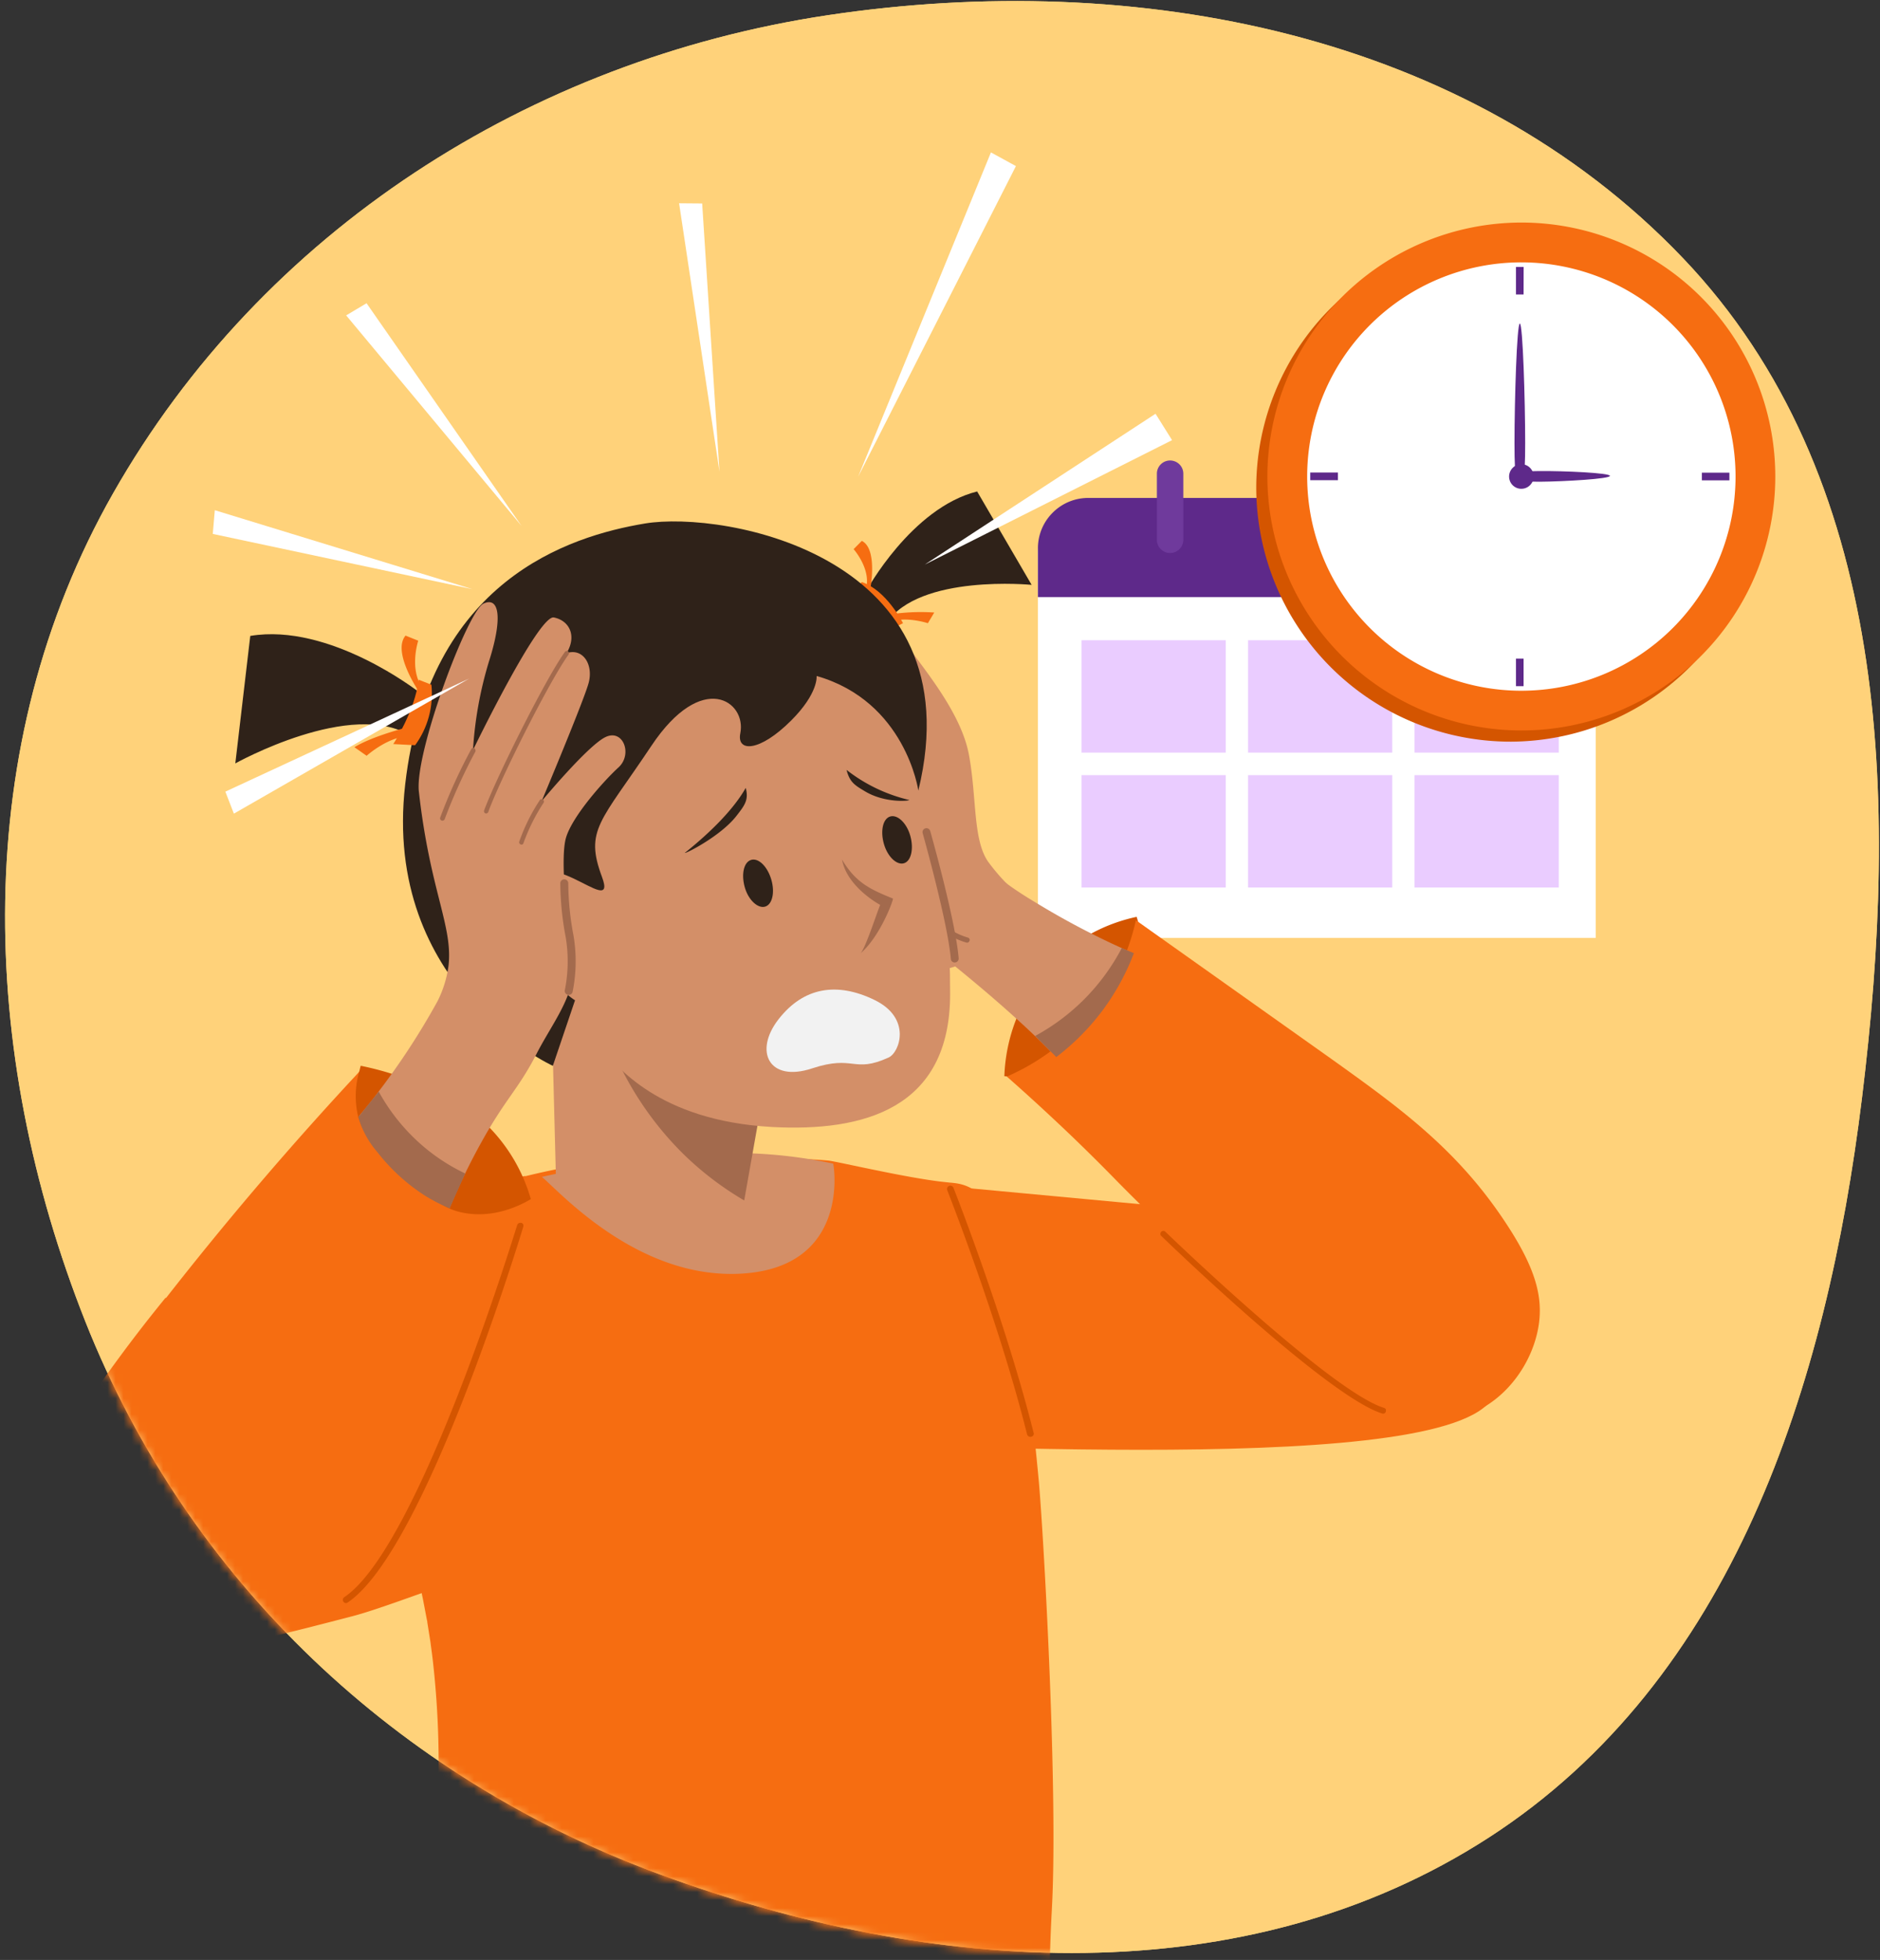
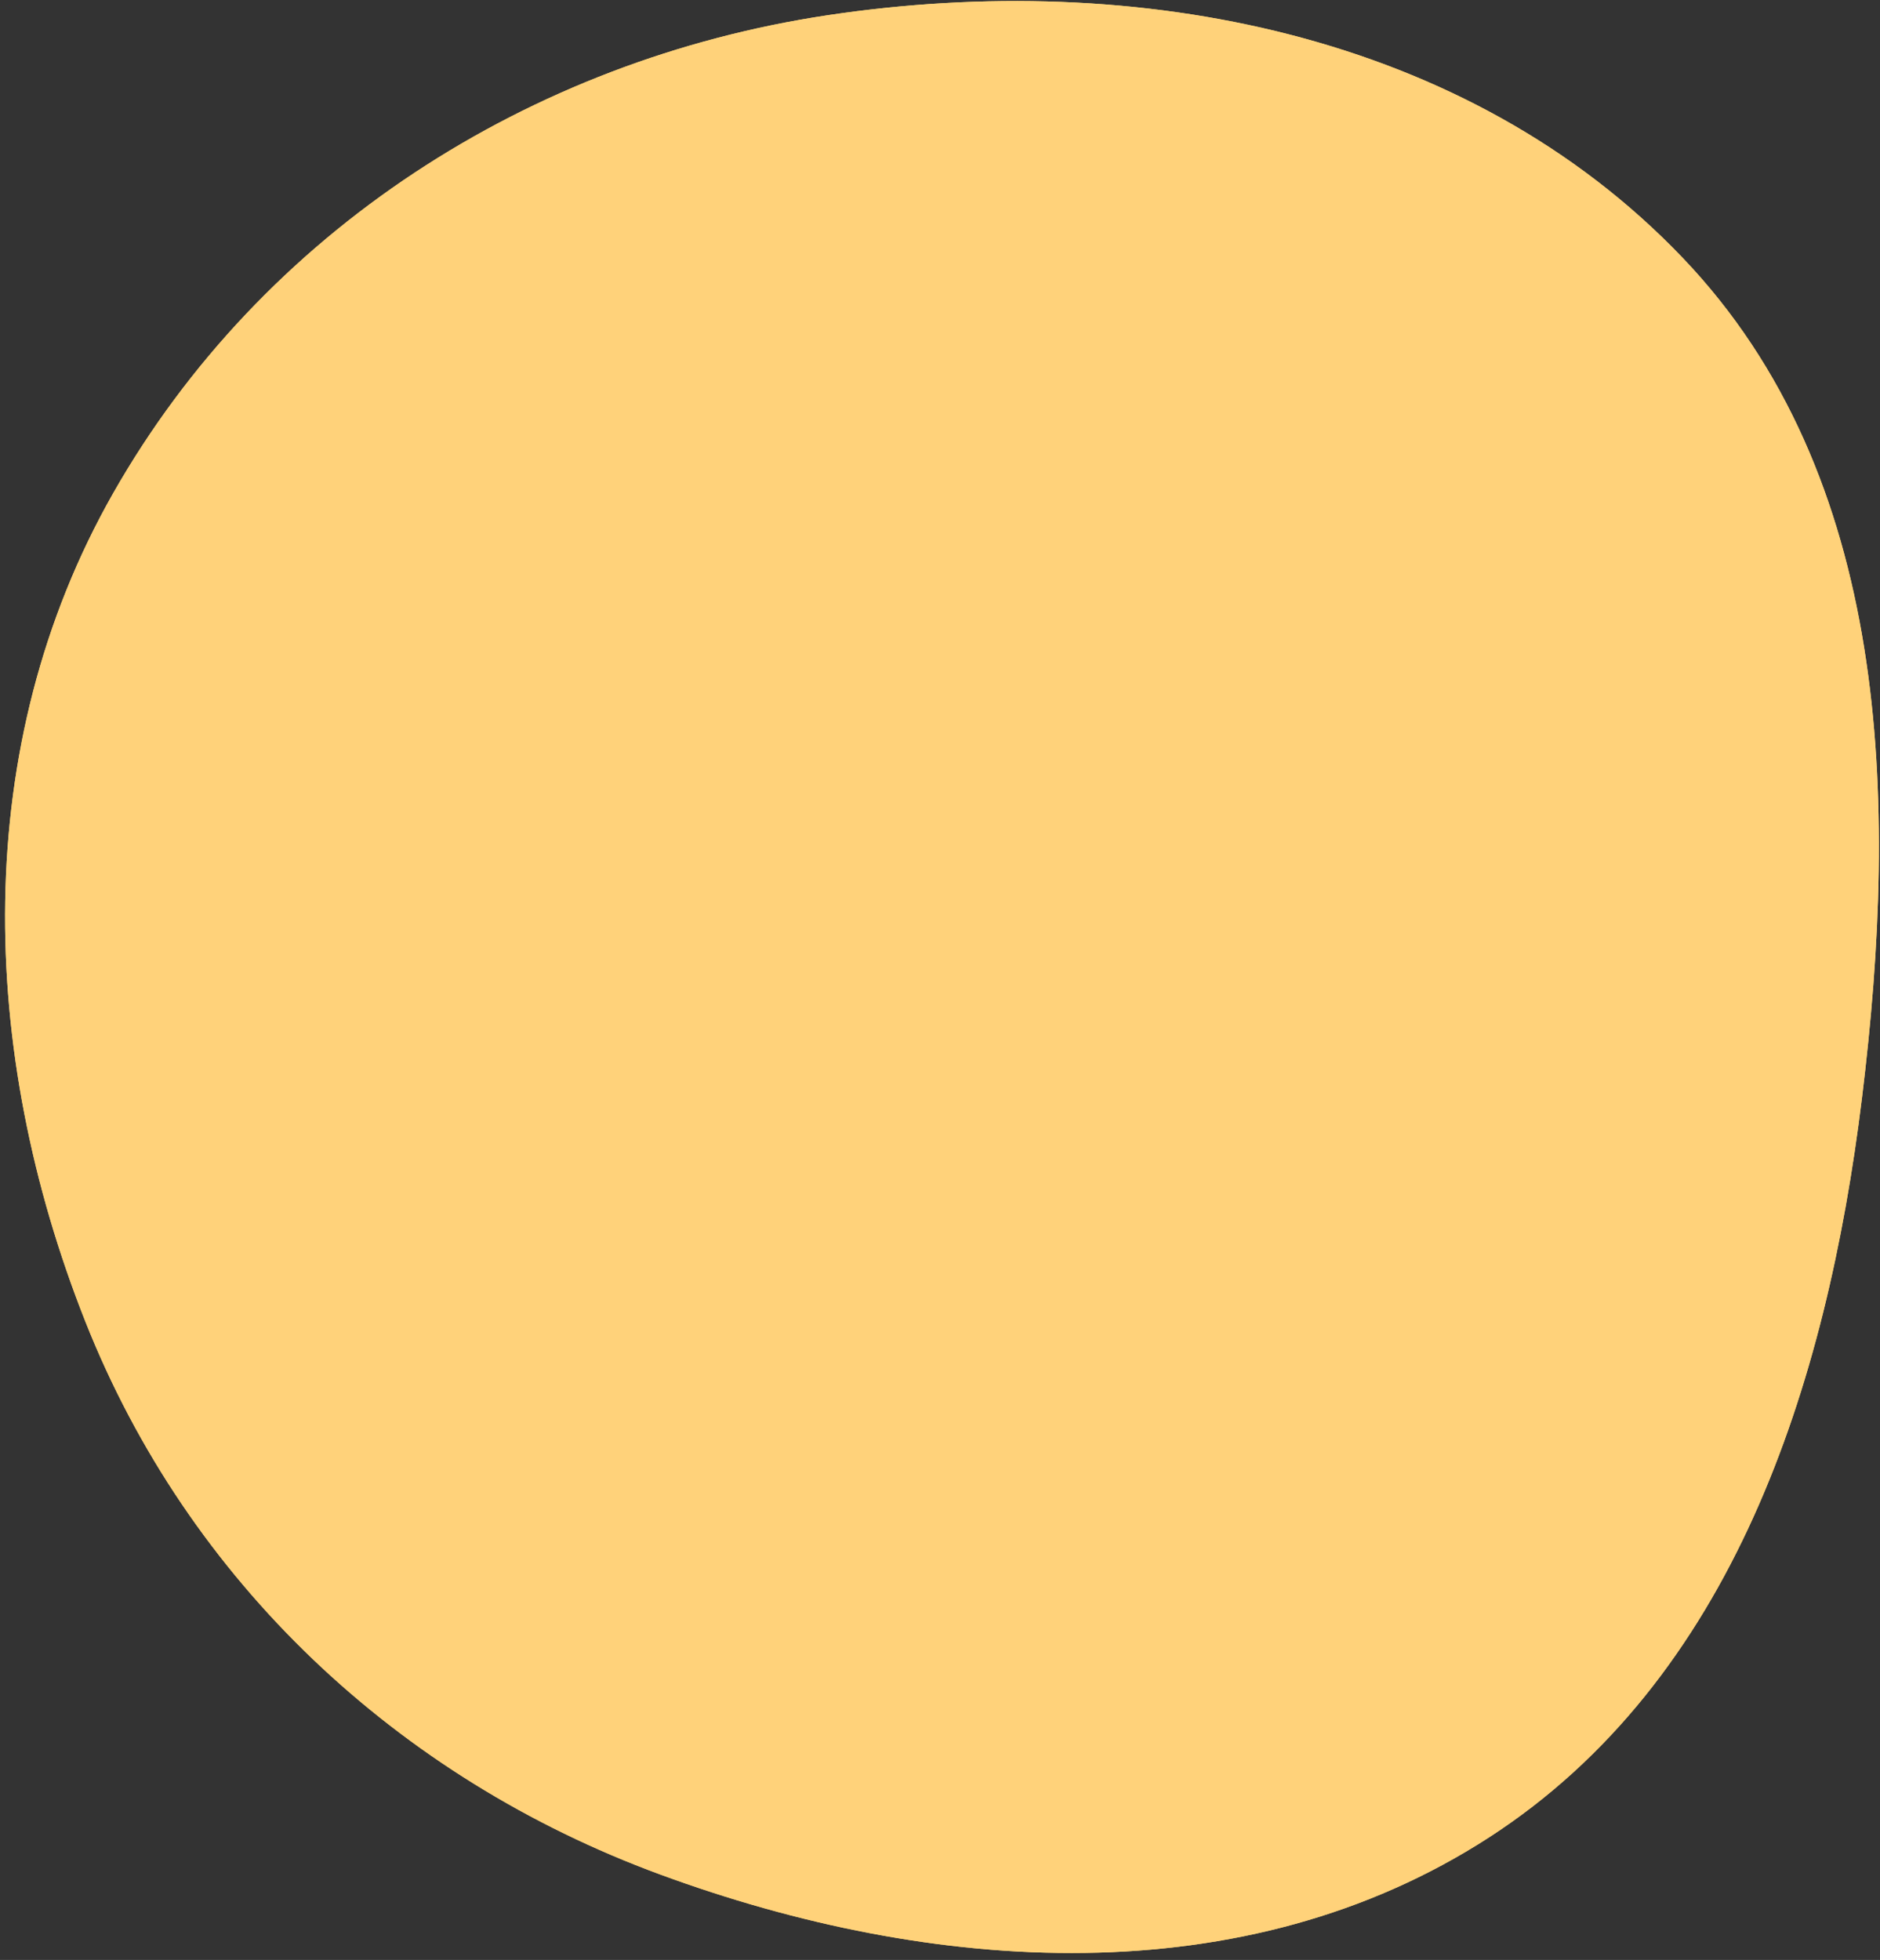
<svg xmlns="http://www.w3.org/2000/svg" xmlns:xlink="http://www.w3.org/1999/xlink" width="236" height="246" fill="none">
  <rect width="100%" height="100%" fill="#333333" stroke="none" />
  <style>.B{fill:#f66d11}.C{fill:#d38f68}.D{fill:#a36a4d}.E{fill:#5e298a}.F{fill:#d45500}.G{fill:#2f2219}</style>
  <g fill="#ffd27a">
    <use xlink:href="#C" />
    <use xlink:href="#C" />
  </g>
  <mask id="A" maskUnits="userSpaceOnUse" x="0" y="0" width="236" height="246" mask-type="alpha">
    <path d="M211.229 32.361c26.125 27.35 27.119 67.924 22.509 105.451-4.449 36.204-16.232 73.05-46.873 92.843-30.658 19.805-69.731 17.223-103.998 4.617-32.957-12.123-59.228-36.776-72.16-69.418C-2.727 131.945-3.83 93.627 14.193 61.929 32.903 29.021 66.474 7.527 103.92 1.907c38.68-5.804 80.288 2.167 107.309 30.454z" fill="#eaccff" />
    <path d="M211.229 32.361c26.125 27.35 27.119 67.924 22.509 105.451-4.449 36.204-16.232 73.05-46.873 92.843-30.658 19.805-69.731 17.223-103.998 4.617-32.957-12.123-59.228-36.776-72.16-69.418C-2.727 131.945-3.83 93.627 14.193 61.929 32.903 29.021 66.474 7.527 103.92 1.907c38.68-5.804 80.288 2.167 107.309 30.454z" fill="#fd6f00" />
  </mask>
  <g mask="url(#A)">
    <g clip-path="url(#B)">
      <path d="M136.598 63.297h57.415a6.27 6.27 0 0 1 2.411.481 6.26 6.26 0 0 1 2.042 1.371 6.28 6.28 0 0 1 1.371 2.042c.318.764.481 1.584.481 2.412v48.117h-70.025V69.602c0-.828.163-1.647.481-2.412a6.25 6.25 0 0 1 1.371-2.042 6.27 6.27 0 0 1 4.453-1.852z" fill="#fff" />
      <path d="M136.598 62.498h57.415c.827 0 1.647.163 2.411.481s1.459.784 2.042 1.371a6.28 6.28 0 0 1 1.371 2.042c.318.764.481 1.584.481 2.412v6.138h-70.025v-6.138c0-.828.163-1.647.481-2.412a6.25 6.25 0 0 1 1.371-2.042 6.27 6.27 0 0 1 2.041-1.371c.764-.318 1.584-.481 2.412-.481z" class="E" />
      <path d="M153.868 80.359h-18.1v14.102h18.1V80.359zm20.903 0H156.67v14.102h18.101V80.359zm20.902 0h-18.101v14.102h18.101V80.359zm-41.805 16.928h-18.1v14.102h18.1V97.287zm20.903 0H156.67v14.102h18.101V97.287zm20.902 0h-18.101v14.102h18.101V97.287z" fill="#eaccff" />
      <path d="M146.885 57.798a1.66 1.66 0 0 0-1.66 1.66v8.292a1.66 1.66 0 0 0 1.66 1.66 1.66 1.66 0 0 0 1.66-1.66v-8.292a1.66 1.66 0 0 0-1.66-1.66z" fill="#6f3a9c" />
      <path d="M165.64 57.798a1.66 1.66 0 0 0-1.652 1.66v8.292a1.66 1.66 0 0 0 1.652 1.66 1.66 1.66 0 0 0 1.66-1.66v-8.292a1.66 1.66 0 0 0-1.66-1.66zm18.749 0a1.66 1.66 0 0 0-1.174.486c-.312.311-.486.733-.486 1.174v8.292a1.66 1.66 0 0 0 2.833 1.174 1.66 1.66 0 0 0 .487-1.174v-8.292a1.66 1.66 0 0 0-1.66-1.66z" fill="#99bc51" />
      <path d="M142.686 115.076c-3.914.828-7.512 2.752-10.375 5.547a21.67 21.67 0 0 0-6.233 14.453 12.05 12.05 0 0 0 2.019.056c6.672-.343 13.879-6.129 15.068-13.567a14.56 14.56 0 0 0-.479-6.489z" class="F" />
      <path d="M105.928 77.176c3.192-1.716 5.914.854 7.901 3.743s6.792 8.428 7.797 13.783.479 10.606 2.394 13.424a25.14 25.14 0 0 0 5.1 5.195s-6.496 8.452-11.085 8.325-9.577.63-9.873-2.395-2.234-42.075-2.234-42.075z" class="C" />
      <path d="M141.02 119.091c-3.657-1.644-7.21-3.51-10.639-5.587-3.695-2.187-6.856-4.485-7.582-6.305l-10.654 8.053s16.177 11.908 23.04 20.367c3.863 4.749 13.568 12.977 22.299 19.354 1.756-3.724 3.717-7.563 5.882-11.516a298.14 298.14 0 0 1 4.741-8.205c-13.719-9.848-21.996-14.118-27.087-16.161z" class="C" />
      <path d="M165.959 151.358c-.039.008-.08.008-.119 0a.26.26 0 0 1-.104 0c-5.036-2.658-15.962-9.817-16.042-9.889-.032-.02-.059-.047-.08-.079s-.038-.067-.047-.104-.008-.08 0-.12c-.005-.034-.005-.069 0-.104.021-.033.049-.061.082-.083s.07-.037.109-.044a.31.31 0 0 1 .224.04c.111.071 10.965 7.182 15.961 9.856.067.041.117.102.144.176.016.036.024.076.024.115a.29.29 0 0 1-.024.116c-.031.05-.075.092-.128.12z" fill="#c46b4c" />
      <path d="M121.537 118.293c-.087.032-.183.032-.271 0a9.22 9.22 0 0 1-4.509-2.984c-1.105-1.355-1.72-3.042-1.748-4.789-.012-.045-.012-.091 0-.136a.34.34 0 0 1 .08-.111.4.4 0 0 1 .127-.072c.048-.011.097-.011.144 0a.4.4 0 0 1 .271.095c.035.03.064.066.083.108s.029.086.029.132a7.05 7.05 0 0 0 1.596 4.389 8.41 8.41 0 0 0 4.142 2.746.33.33 0 0 1 .126.061c.037.029.068.065.09.107a.27.27 0 0 1 .033.131c0 .046-.011.091-.033.132a.4.4 0 0 1-.08.12.54.54 0 0 1-.08.071z" class="D" />
      <path d="M151.084 151.885l-28.731-2.682-2.395-.231c-1.291-.171-2.592-.267-3.894-.287-3.632.279-8.3 4.062-8.859 4.477-4.27 3.025-13.304 9.992-24.789 19.777l13.711 8.475c12.02-1.149 83.202 4.486 90.983-5.586.415-1.964 2.825-9.577-36.026-23.943z" class="B" />
      <path d="M132.041 239.675c-.798 14.366-.152 36.186.144 39.442h-20.424l-66.465-6.249c-.798-.686-1.596-1.405-2.394-2.155l-.439-.423a129.16 129.16 0 0 0 7.271-17.287l.239-.734c2.606-7.818 4.246-15.926 4.884-24.142a113.83 113.83 0 0 0-.511-19.578c-.144-1.284-.279-2.122-.303-2.394l-.399-2.514c0-.151-.056-.311-.08-.455l-.487-2.554a16.74 16.74 0 0 1-.128-.614c-.351-1.652-.718-3.193-1.101-4.677-.423-1.596-.854-3.12-1.277-4.477l-.184-.591 1.596-13.24.088-.798.998-8.253 1.213-10.024.838-7.023c.798-.303 1.596-.583 2.33-.838 2.019-.71 3.943-1.301 5.754-1.804l2.594-.678h.056.072.08l.335-.08.335-.08c1.844-.431 3.528-.798 5.036-1.021l1.117-.192 3.599-.494a91.43 91.43 0 0 1 4.525-.431c2.514-.176 4.956-.256 7.271-.28h4.078c3.775.096 7.183.327 9.952.503a44.69 44.69 0 0 1 1.708.128c.606.056 3.424.694 6.68 1.348l1.237.248c2.083.407 4.254.798 6.082 1.029l1.237.136c1.316.112 3.248.239 5.642 3.432 1.66 5.179 3.991 16.76 5.587 34.318.646 7.598 2.41 39.13 1.612 53.496z" class="B" />
      <path d="M68.018 147.719c1.955 1.548 11.82 12.825 24.916 12.147s11.971-12.227 11.66-13.815a59.22 59.22 0 0 0-13.208-1.325c-4.192.084-8.375.435-12.522 1.054-4.421.606-8.109 1.317-10.846 1.939z" class="C" />
      <path d="M69.789 147.894l21.74 7.582 1.197-8.42 1.061-7.43-12.027-9.905-5.459-11.548-7.271.191.758 29.53z" class="C" />
-       <path d="M75.568 128.069a40.65 40.65 0 0 0 10.2 16.76 39.26 39.26 0 0 0 7.654 5.842l1.907-10.758-13.959-8.244-5.802-3.6z" class="D" />
      <path d="M89.741 76.864c8.404.678 21.852 9.346 24.111 15.06 3.607 22.914 5.419 18.356 5.419 32.826s-10.934 17.31-22.347 16.704c-14.366-.798-19.601-7.774-21.549-10.016-7.981-9.17-7.63-20.639-7.981-25.044l22.347-29.53z" class="C" />
      <path d="M108.736 74.191s5.659-10.439 13.927-12.506l6.84 11.724s-14.079-1.389-18.213 4.789l-2.554-4.007z" class="G" />
      <path d="M108.186 73.057l-1.03 1.03 4.134 5.172 2.067-1.038s-2.067-4.134-5.171-5.164z" class="B" />
      <path d="M111.291 77.191a25.29 25.29 0 0 1 5.986-.311l-.798 1.341s-3.105-1.03-5.172 0l-.016-1.03zm-2.068-3.104s1.03-5.164-1.037-6.201l-1.03 1.038s2.123 2.394 1.596 4.789l.471.375z" class="B" />
      <path d="M102.511 84.845s.264 2.131-3.192 5.587c-3.99 3.99-6.872 3.99-6.385 1.596.798-3.99-4.789-7.981-11.173 1.596s-8.396 10.527-6.193 16.441-8.779-6.385-8.875 2.969 5.491 12.514 5.491 12.514l-2.785 8.228s-21.485-9.793-18.532-35.348 20.519-31.126 30.096-32.722c9.928-1.652 41.501 3.99 34.318 33.52 0-.016-1.596-11.189-12.77-14.382zM52.51 86.808s-11.109-8.667-21.094-6.991L29.54 95.819s14.661-8.196 22.099-3.408l.87-5.603z" class="G" />
-       <path d="M52.56 85.315l1.596.63c.283 2.696-.445 5.401-2.043 7.59l-2.745-.144s2.706-4.11 3.192-8.077z" class="B" />
      <path d="M51.154 91.285s-4.334 1.077-6.664 2.498l1.532 1.078s2.881-2.594 5.587-2.45l-.455-1.125zm1.565-4.269s-3.576-5.132-1.812-7.239l1.596.639s-1.189 3.583.559 5.97l-.343.63zm1.771 72.674a28.03 28.03 0 0 1-11.086 6.936c-1.262.414-2.553.735-3.863.957-6.627.971-13.369-.719-18.755-4.7a187.95 187.95 0 0 0-10.559 14.238c-4.884 7.294-5.531 9.393-5.746 11.349-.615 5.586 1.963 12.53 7.063 16.161 6.943 4.948 16.632 2.394 32.722-1.78 3.033-.798 8.22-2.784 10.224-3.422V159.69z" class="B" />
      <path d="M45.391 134.207a431.17 431.17 0 0 0-24.741 28.955 405.08 405.08 0 0 0-13.113 17.757c-.367.487-5.435 7.662-2.243 15.898 1.093 2.603 2.808 4.898 4.996 6.682a17.23 17.23 0 0 0 7.55 3.55c6.081 1.141 11.971-1.7 14.142-2.73l.646-.319c9.042-4.637 14.366-14.022 17.71-19.848l3.655-6.656a288.03 288.03 0 0 0 12.642-26.984l-21.245-16.305z" class="B" />
      <path d="M66.637 150.505c-1.325.798-4.948 2.625-9.003 1.596-1.987-.511-3.304-1.596-5.938-3.775-3.192-2.634-5.587-4.629-6.712-8.085-.482-1.933-.432-3.959.144-5.866a10.94 10.94 0 0 1 .152-.606c2.686.543 5.306 1.375 7.813 2.482a26.12 26.12 0 0 1 7.478 4.421c2.889 2.656 4.989 6.059 6.066 9.833z" class="F" />
      <path d="M126.391 135.125c2.66 2.341 5.363 4.823 8.108 7.446a246.07 246.07 0 0 1 5.874 5.834s13.664 13.871 24.941 23.313a26.19 26.19 0 0 0 3.527 2.506c3.304 1.955 9.402 5.587 15.555 3.288 4.789-1.796 8.109-6.616 8.779-11.317.503-3.584-.495-7.183-4.198-12.77-6.081-9.202-13.248-14.365-21.828-20.503L142.592 115.5c-.844 3.812-2.475 7.406-4.789 10.551-2.944 3.972-6.879 7.101-11.412 9.074z" class="B" />
      <path d="M71.05 105.148c.798-2.722 4.789-7.183 6.592-8.827s.583-4.908-1.668-3.791-7.981 8.029-7.981 8.029 5.275-12.546 5.898-14.837-.702-4.43-2.769-3.743c1.333-2.203.319-4.102-1.596-4.477s-10.152 16.64-10.152 16.64a48.2 48.2 0 0 1 2.003-11.109c1.756-5.491 1.301-8.204-.686-7.27s-8.667 18.731-8.109 23.599c1.397 12.466 4.294 16.872 3.719 21.86a13.86 13.86 0 0 1-1.397 4.477 91.2 91.2 0 0 1-7.358 11.285c-.798 1.085-1.652 2.115-2.482 3.104a13.23 13.23 0 0 0 1.213 2.906c0 .079.096.167.16.279a22.19 22.19 0 0 0 4.286 4.573 41.27 41.27 0 0 0 5.714 3.791c1.157-2.8 2.474-5.531 3.943-8.181 3.129-5.658 4.653-6.672 6.967-11.173 2.211-4.318 5.403-7.917 4.493-12.642-.583-3.088-1.588-11.764-.79-14.493z" class="C" />
      <path d="M47.546 137.017l-1.349 1.675-1.213 1.525.255.798a11.72 11.72 0 0 0 2.123 3.583 23.99 23.99 0 0 0 5.978 5.467c.988.614 2.024 1.147 3.097 1.597l1.963-4.374a23.96 23.96 0 0 1-5.108-3.272c-2.332-1.957-4.281-4.33-5.746-6.999zm13.392-34.925a.3.3 0 0 1-.096-.064.28.28 0 0 1-.064-.096.31.31 0 0 1 0-.224c1.325-3.671 7.598-16.369 10.144-19.896.02-.03.048-.055.08-.072s.066-.035.104-.04h.112l.096.048a.36.36 0 0 1 .112.2.32.32 0 0 1-.064.223c-2.514 3.488-8.779 16.09-10.064 19.737-.024.063-.069.117-.128.152a.28.28 0 0 1-.112.04.3.3 0 0 1-.119-.008zm-5.514.894c-.071-.031-.128-.088-.16-.16a.27.27 0 0 1 0-.223c1.099-2.95 2.403-5.82 3.903-8.587a.31.31 0 0 1 .064-.08.28.28 0 0 1 .104-.056h.112a.28.28 0 0 1 .104.04c.064.043.11.108.128.184a.31.31 0 0 1 0 .223c-1.471 2.74-2.758 5.574-3.855 8.484-.021.065-.067.119-.128.151a.29.29 0 0 1-.133.045.3.3 0 0 1-.139-.021zm9.927 3.001c-.071-.032-.128-.088-.16-.16a.25.25 0 0 1-.024-.107c0-.038.008-.075.024-.108a23.55 23.55 0 0 1 2.594-5.22c.02-.03.048-.055.08-.072.034-.006.07-.006.104 0h.112c.037.011.072.028.104.048a.34.34 0 0 1 .096.208.3.3 0 0 1-.064.215 23.97 23.97 0 0 0-2.506 5.036.25.25 0 0 1-.047.093.26.26 0 0 1-.081.067c-.036.019-.075.029-.116.029s-.08-.01-.116-.029z" class="D" />
      <path d="M85.967 107.048c3.424-2.737 6.193-5.587 7.646-8.156.399 1.508-.128 2.186-1.181 3.535-1.963 2.514-6.409 4.765-6.464 4.621zm22.697-7.678c-1.333-.798-1.995-1.157-2.394-2.737a20.27 20.27 0 0 0 7.869 3.775c0 .135-3.009.399-5.475-1.038zm4.813 8.978c.902-.271 1.245-1.811.798-3.423s-1.596-2.714-2.522-2.442-1.253 1.811-.798 3.423 1.612 2.714 2.522 2.442zm-17.423 5.443c.902-.271 1.245-1.803.758-3.424s-1.596-2.713-2.522-2.434-1.253 1.804-.798 3.424 1.652 2.706 2.562 2.434z" class="G" />
      <path d="M147.132 55.244l-31.046 15.619 28.971-18.931 2.075 3.312zM124.395 19.13l-16.672 40.703 19.808-38.987-3.136-1.716zm-36.25 6.409l2.171 33.656-5.068-33.68 2.897.024zM26.964 64.038l32.323 9.904-32.578-6.928.255-2.977zm19.051-25.977l19.442 27.933-22.003-26.409 2.562-1.525zM28.289 99.362l30.599-14.19-29.529 16.951-1.069-2.761z" fill="#fff" />
-       <path d="M140.819 118.995l1.517.639c-.969 2.565-2.291 4.982-3.927 7.182a29.69 29.69 0 0 1-5.81 5.858l-2.65-2.649c2.339-1.272 4.475-2.886 6.337-4.789a26.83 26.83 0 0 0 4.533-6.241zm-35.116-11.101c1.708 2.857 3.456 3.703 6.385 4.884.12.08-1.596 4.788-4.078 6.887.614-.566 2.162-5.387 2.482-6.089 0 0-4.166-2.211-4.789-5.682z" class="D" />
      <path d="M109.758 125.5c-4.708-2.282-8.898-1.596-12.035 2.442s-1.165 7.933 4.198 6.162 5.14.67 9.633-1.373c1.389-.638 2.929-4.956-1.796-7.231z" fill="#f2f2f2" />
      <path d="M129.224 180.329c-.07-.025-.135-.063-.191-.112a.44.44 0 0 1-.104-.192c-3.592-14.365-9.96-30.471-10.016-30.63a.44.44 0 0 1 0-.32c.045-.102.128-.182.231-.223.051-.022.105-.033.16-.033s.109.011.16.033c.102.045.182.128.223.231.064.16 6.441 16.313 10.056 30.727.021.05.033.105.033.16a.41.41 0 0 1-.146.281.42.42 0 0 1-.15.07c-.082.03-.172.033-.256.008zm44.318-2.905c-6.824-2.075-26.912-21.469-27.766-22.299a.33.33 0 0 1-.083-.116.35.35 0 0 1-.029-.14.41.41 0 0 1 .104-.263c.032-.035.072-.064.116-.083a.35.35 0 0 1 .139-.029.35.35 0 0 1 .143.025c.045.017.086.044.121.079.215.2 20.814 20.096 27.47 22.115.047.016.09.041.128.072s.065.07.088.112c.011.044.011.091 0 .136a.49.49 0 0 1 0 .143c-.03.087-.09.16-.168.208a.39.39 0 0 1-.263.04zM43.453 201.215c-.069 0-.138-.016-.2-.048a.46.46 0 0 1-.144-.136.37.37 0 0 1-.064-.303c.022-.108.085-.202.176-.263 9.441-6.337 21.549-46.29 21.7-46.689.014-.052.039-.101.072-.144s.08-.076.128-.103.099-.041.152-.048a.57.57 0 0 1 .16 0c.105.033.193.104.247.199.036.104.036.216 0 .319-.503 1.645-12.347 40.639-22.035 47.136a.43.43 0 0 1-.191.08zm146.13-108.126c8.452-.013 16.553-3.376 22.529-9.353s9.336-14.079 9.347-22.531c0-8.454-3.358-16.562-9.336-22.54s-14.086-9.336-22.54-9.336a31.93 31.93 0 0 0-22.531 9.347c-5.977 5.975-9.34 14.077-9.353 22.528.011 8.453 3.373 16.557 9.35 22.534a31.92 31.92 0 0 0 22.534 9.35z" class="F" />
      <path d="M190.98 91.684c4.186 0 8.33-.825 12.198-2.426a31.88 31.88 0 0 0 17.251-17.251c1.602-3.867 2.426-8.012 2.426-12.198s-.824-8.331-2.426-12.198a31.88 31.88 0 0 0-17.251-17.251c-3.868-1.602-8.012-2.426-12.198-2.426-8.452.011-16.554 3.372-22.531 9.347a31.92 31.92 0 0 0-9.353 22.528 31.92 31.92 0 0 0 9.353 22.529c5.977 5.975 14.079 9.337 22.531 9.347z" class="B" />
      <path d="M190.98 86.696c7.131 0 13.97-2.833 19.012-7.875a26.89 26.89 0 0 0 7.875-19.012c-.002-7.13-2.835-13.967-7.878-19.007s-11.88-7.872-19.009-7.872a26.88 26.88 0 0 0-10.289 2.044c-3.262 1.35-6.227 3.33-8.724 5.826s-4.477 5.46-5.828 8.721-2.047 6.758-2.047 10.288a26.89 26.89 0 0 0 26.888 26.888z" fill="#fff" />
      <path d="M190.98 61.349a1.53 1.53 0 0 0 .588-.117 1.52 1.52 0 0 0 .498-.334 1.53 1.53 0 0 0 .332-.5c.076-.187.115-.387.114-.589a1.53 1.53 0 0 0-2.621-1.086c-.143.142-.257.312-.334.498a1.54 1.54 0 0 0-.118.588 1.56 1.56 0 0 0 .116.591c.077.188.19.358.333.501a1.54 1.54 0 0 0 .501.334c.187.077.388.116.591.115zm.286-27.845h-.965v3.456h.957l.008-3.456zm-26.791 25.802v.966h3.479v-.966h-3.479zm52.619.982v-.958h-3.455v.958h3.455zm-26.793 25.834h.957v-3.456h-.957v3.456z" class="E" />
      <path d="M191.458 55.587c0 5.315-.303 4.222-.67 4.222s-.671 1.086-.671-4.222.296-14.98.671-14.98.67 9.681.67 14.98z" class="E" />
      <path d="M193.255 60.463c-3.137 0-2.514-.279-2.514-.654s-.647-.662 2.49-.686 8.867.232 8.867.607-5.707.71-8.843.734z" class="E" />
      <path d="M119.838 120.807a.49.49 0 0 1-.325-.131c-.089-.083-.143-.196-.153-.316-.383-4.574-3.504-15.675-3.536-15.787-.034-.126-.018-.26.047-.374s.171-.197.296-.232.261-.018.374.046a.5.5 0 0 1 .233.297c.127.455 3.192 11.301 3.567 15.962.006.064-.002.128-.021.189a.49.49 0 0 1-.093.167c-.041.049-.092.089-.149.119a.51.51 0 0 1-.184.052l-.056.008z" class="D" />
      <path d="M70.836 110.863a36.39 36.39 0 0 0 .662 6.632 18.93 18.93 0 0 1-.104 6.88" stroke="#a36a4d" stroke-linecap="round" stroke-linejoin="round" />
    </g>
  </g>
  <defs>
    <clipPath id="B">
-       <path fill="#fff" transform="translate(4.25 19.13)" d="M0 0h218.606v260.091H0z" />
-     </clipPath>
+       </clipPath>
    <path id="C" d="M211.229 32.361c26.125 27.35 27.119 67.924 22.509 105.451-4.449 36.204-16.232 73.05-46.873 92.843-30.658 19.805-69.731 17.223-103.998 4.617-32.957-12.123-59.228-36.776-72.16-69.418C-2.727 131.945-3.83 93.627 14.193 61.929 32.903 29.021 66.474 7.527 103.92 1.907c38.68-5.804 80.288 2.167 107.309 30.454z" />
  </defs>
</svg>